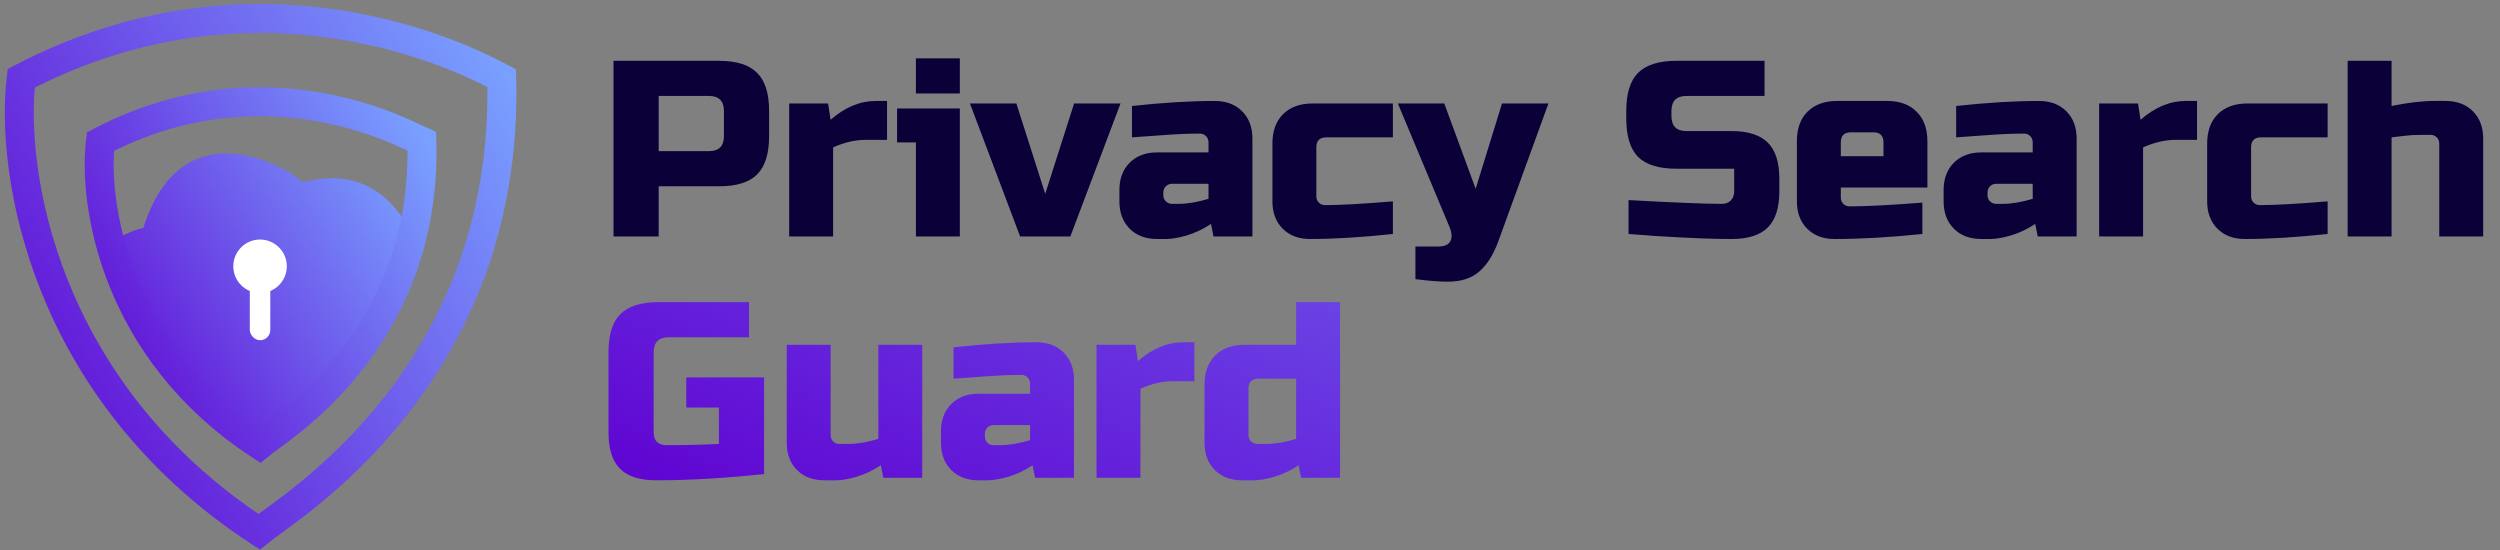
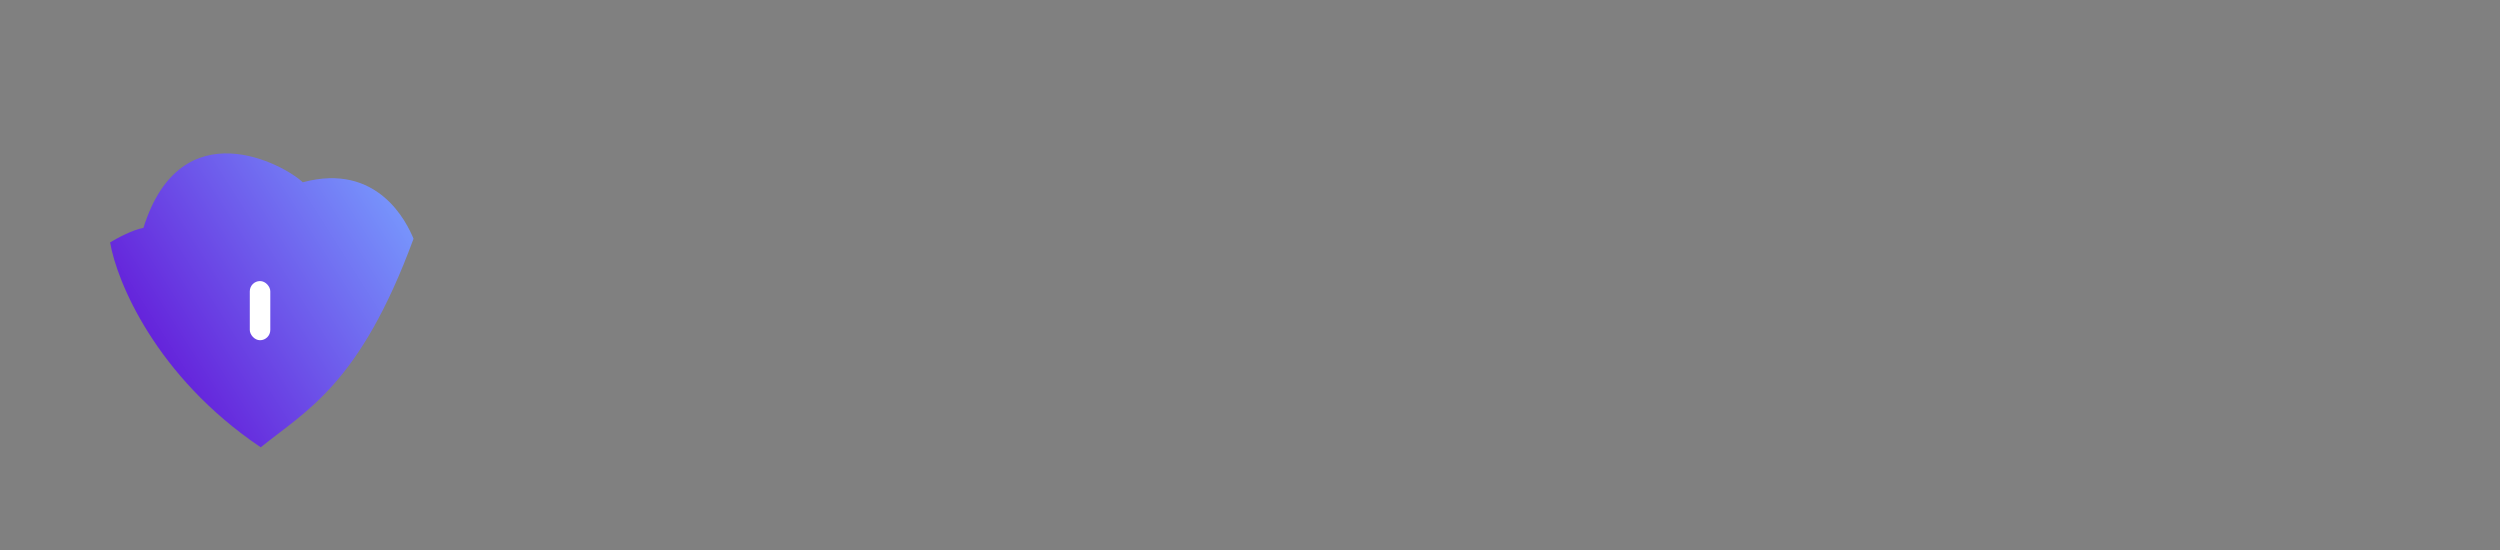
<svg xmlns="http://www.w3.org/2000/svg" width="259" height="57" viewBox="0 0 259 57" fill="none">
  <rect x="0" y="0" width="259" height="57" fill="#808080" stroke="none" />
  <path d="M27.012 46.341C16.149 39.019 12.083 29.137 11.408 25.11C12.108 24.685 13.778 23.79 14.858 23.61C18.76 11.156 29.488 17.083 31.363 18.884C39.166 16.783 42.166 23.085 42.842 24.735C37.29 39.815 31.738 42.515 27.012 46.341Z" fill="url(#paint0_linear_1344_194)" />
-   <path d="M26.834 55.085C4.367 40.38 1.049 17.641 2.197 8.109C28.111 -5.422 50.449 7.313 51.981 8.109C52.747 39.129 29.77 52.66 26.834 55.085Z" stroke="url(#paint1_linear_1344_194)" stroke-width="3" />
-   <path d="M26.889 46.094C11.86 36.257 9.64 21.045 10.408 14.669C27.743 5.618 42.542 14.185 43.711 14.669C44.224 35.42 28.853 44.471 26.889 46.094Z" stroke="url(#paint2_linear_1344_194)" stroke-width="3" />
-   <circle cx="26.941" cy="27.586" r="2.771" fill="white" />
  <rect x="25.879" y="29.118" width="2.124" height="6.129" rx="1.062" fill="white" />
-   <path d="M63.56 6.3H74.48C76.3 6.3 77.617 6.716 78.432 7.548C79.264 8.363 79.68 9.68 79.68 11.5V14.1C79.68 15.92 79.264 17.246 78.432 18.078C77.617 18.893 76.3 19.3 74.48 19.3H68.24V24.5H63.56V6.3ZM75 11.5C75 10.46 74.48 9.94 73.44 9.94H68.24V15.66H73.44C74.48 15.66 75 15.14 75 14.1V11.5ZM89.689 14.49C88.597 14.49 87.47 14.75 86.309 15.27V24.5H81.759V10.72H85.789L86.049 12.41C87.54 11.11 89.1 10.46 90.729 10.46H91.899V14.49H89.689ZM99.438 11.24V24.5H94.888V14.75H92.938V11.24H99.438ZM94.888 6.04H99.438V9.68H94.888V6.04ZM111.276 10.72H116.086L110.886 24.5H105.686L100.486 10.72H105.296L108.286 20.08L111.276 10.72ZM122.08 21.12C122.999 21.12 124.039 20.947 125.2 20.6V19.04H121.43C121.17 19.04 120.954 19.127 120.78 19.3C120.607 19.473 120.52 19.69 120.52 19.95V20.21C120.52 20.47 120.607 20.687 120.78 20.86C120.954 21.033 121.17 21.12 121.43 21.12H122.08ZM117.27 10.98C120.442 10.633 123.302 10.46 125.85 10.46C127.029 10.46 127.974 10.815 128.684 11.526C129.395 12.237 129.75 13.181 129.75 14.36V24.5H125.72L125.46 23.2C124.646 23.737 123.805 24.136 122.938 24.396C122.089 24.639 121.37 24.76 120.78 24.76H119.87C118.692 24.76 117.747 24.405 117.036 23.694C116.326 22.983 115.97 22.039 115.97 20.86V19.69C115.97 18.511 116.326 17.567 117.036 16.856C117.747 16.145 118.692 15.79 119.87 15.79H125.2V14.75C125.2 14.49 125.114 14.273 124.94 14.1C124.767 13.927 124.55 13.84 124.29 13.84C123.164 13.84 121.916 13.892 120.546 13.996C119.194 14.1 118.102 14.178 117.27 14.23V10.98ZM144.303 24.24C141.062 24.587 138.202 24.76 135.723 24.76C134.545 24.76 133.6 24.405 132.889 23.694C132.179 22.983 131.823 22.039 131.823 20.86V14.88C131.823 13.58 132.187 12.566 132.915 11.838C133.661 11.093 134.683 10.72 135.983 10.72H144.303V14.23H137.413C136.72 14.23 136.373 14.577 136.373 15.27V20.34C136.373 20.6 136.46 20.817 136.633 20.99C136.807 21.163 137.023 21.25 137.283 21.25C138.843 21.25 141.183 21.12 144.303 20.86V24.24ZM150.018 29.18C149.099 29.18 147.973 29.093 146.638 28.92V25.54H148.978C149.637 25.54 150.061 25.358 150.252 24.994C150.46 24.63 150.425 24.119 150.148 23.46L144.818 10.72H149.628L152.878 19.56L155.608 10.72H160.418L155.218 25.02C154.715 26.389 154.065 27.421 153.268 28.114C152.471 28.825 151.387 29.18 150.018 29.18ZM168.715 20.73C173.465 20.99 176.68 21.12 178.361 21.12C178.76 21.12 179.072 21.007 179.297 20.782C179.54 20.539 179.661 20.219 179.661 19.82V17.48H173.681C171.861 17.48 170.535 17.073 169.703 16.258C168.889 15.426 168.481 14.1 168.481 12.28V11.5C168.481 9.68 168.889 8.363 169.703 7.548C170.535 6.716 171.861 6.3 173.681 6.3H182.807V9.94H174.721C173.681 9.94 173.161 10.46 173.161 11.5V12.02C173.161 13.06 173.681 13.58 174.721 13.58H179.401C181.1 13.58 182.348 13.979 183.145 14.776C183.943 15.573 184.341 16.821 184.341 18.52V19.82C184.341 21.519 183.943 22.767 183.145 23.564C182.348 24.361 181.1 24.76 179.401 24.76C178.517 24.76 177.581 24.743 176.593 24.708L174.201 24.604C172.433 24.517 170.605 24.396 168.715 24.24V20.73ZM191.749 13.71C191.056 13.71 190.709 14.057 190.709 14.75V16.18H195.129V14.75C195.129 14.057 194.782 13.71 194.089 13.71H191.749ZM199.159 24.24C195.814 24.587 192.78 24.76 190.059 24.76C188.88 24.76 187.936 24.405 187.225 23.694C186.514 22.983 186.159 22.039 186.159 20.86V14.62C186.159 13.32 186.523 12.306 187.251 11.578C187.996 10.833 189.019 10.46 190.319 10.46H195.519C196.819 10.46 197.833 10.833 198.561 11.578C199.306 12.306 199.679 13.32 199.679 14.62V19.43H190.709V20.47C190.709 20.73 190.796 20.947 190.969 21.12C191.142 21.293 191.359 21.38 191.619 21.38C193.335 21.38 195.848 21.25 199.159 20.99V24.24ZM207.469 21.12C208.388 21.12 209.428 20.947 210.589 20.6V19.04H206.819C206.559 19.04 206.342 19.127 206.169 19.3C205.996 19.473 205.909 19.69 205.909 19.95V20.21C205.909 20.47 205.996 20.687 206.169 20.86C206.342 21.033 206.559 21.12 206.819 21.12H207.469ZM202.659 10.98C205.831 10.633 208.691 10.46 211.239 10.46C212.418 10.46 213.362 10.815 214.073 11.526C214.784 12.237 215.139 13.181 215.139 14.36V24.5H211.109L210.849 23.2C210.034 23.737 209.194 24.136 208.327 24.396C207.478 24.639 206.758 24.76 206.169 24.76H205.259C204.08 24.76 203.136 24.405 202.425 23.694C201.714 22.983 201.359 22.039 201.359 20.86V19.69C201.359 18.511 201.714 17.567 202.425 16.856C203.136 16.145 204.08 15.79 205.259 15.79H210.589V14.75C210.589 14.49 210.502 14.273 210.329 14.1C210.156 13.927 209.939 13.84 209.679 13.84C208.552 13.84 207.304 13.892 205.935 13.996C204.583 14.1 203.491 14.178 202.659 14.23V10.98ZM225.402 14.49C224.31 14.49 223.183 14.75 222.022 15.27V24.5H217.472V10.72H221.502L221.762 12.41C223.253 11.11 224.813 10.46 226.442 10.46H227.612V14.49H225.402ZM241.143 24.24C237.902 24.587 235.042 24.76 232.563 24.76C231.384 24.76 230.44 24.405 229.729 23.694C229.018 22.983 228.663 22.039 228.663 20.86V14.88C228.663 13.58 229.027 12.566 229.755 11.838C230.5 11.093 231.523 10.72 232.823 10.72H241.143V14.23H234.253C233.56 14.23 233.213 14.577 233.213 15.27V20.34C233.213 20.6 233.3 20.817 233.473 20.99C233.646 21.163 233.863 21.25 234.123 21.25C235.683 21.25 238.023 21.12 241.143 20.86V24.24ZM247.768 10.98C249.449 10.633 250.923 10.46 252.188 10.46H253.358C254.537 10.46 255.481 10.815 256.192 11.526C256.903 12.237 257.258 13.181 257.258 14.36V24.5H252.708V14.88C252.708 14.62 252.621 14.403 252.448 14.23C252.275 14.057 252.058 13.97 251.798 13.97H250.888C250.229 13.97 249.623 14.005 249.068 14.074C248.531 14.143 248.097 14.195 247.768 14.23V24.5H243.218V6.3H247.768V10.98Z" fill="#0C0038" />
-   <path d="M79.16 49.11C75.104 49.543 71.377 49.76 67.98 49.76C66.281 49.76 65.033 49.361 64.236 48.564C63.439 47.767 63.04 46.519 63.04 44.82V36.5C63.04 34.68 63.447 33.363 64.262 32.548C65.094 31.716 66.42 31.3 68.24 31.3H77.6V34.94H69.28C68.24 34.94 67.72 35.46 67.72 36.5V44.82C67.72 45.219 67.833 45.539 68.058 45.782C68.301 46.007 68.621 46.12 69.02 46.12C71.013 46.12 72.833 46.077 74.48 45.99V42.22H71.1V39.1H79.16V49.11ZM87.875 45.99C88.794 45.99 89.834 45.817 90.995 45.47V35.72H95.545V49.5H91.515L91.255 48.2C90.44 48.737 89.6 49.136 88.733 49.396C87.884 49.639 87.164 49.76 86.575 49.76H85.405C84.226 49.76 83.282 49.405 82.571 48.694C81.86 47.983 81.505 47.039 81.505 45.86V35.72H86.055V45.08C86.055 45.34 86.142 45.557 86.315 45.73C86.488 45.903 86.705 45.99 86.965 45.99H87.875ZM103.596 46.12C104.515 46.12 105.555 45.947 106.716 45.6V44.04H102.946C102.686 44.04 102.469 44.127 102.296 44.3C102.123 44.473 102.036 44.69 102.036 44.95V45.21C102.036 45.47 102.123 45.687 102.296 45.86C102.469 46.033 102.686 46.12 102.946 46.12H103.596ZM98.786 35.98C101.958 35.633 104.818 35.46 107.366 35.46C108.545 35.46 109.489 35.815 110.2 36.526C110.911 37.237 111.266 38.181 111.266 39.36V49.5H107.236L106.976 48.2C106.161 48.737 105.321 49.136 104.454 49.396C103.605 49.639 102.885 49.76 102.296 49.76H101.386C100.207 49.76 99.263 49.405 98.552 48.694C97.841 47.983 97.486 47.039 97.486 45.86V44.69C97.486 43.511 97.841 42.567 98.552 41.856C99.263 41.145 100.207 40.79 101.386 40.79H106.716V39.75C106.716 39.49 106.629 39.273 106.456 39.1C106.283 38.927 106.066 38.84 105.806 38.84C104.679 38.84 103.431 38.892 102.062 38.996C100.71 39.1 99.618 39.178 98.786 39.23V35.98ZM121.529 39.49C120.437 39.49 119.31 39.75 118.149 40.27V49.5H113.599V35.72H117.629L117.889 37.41C119.379 36.11 120.939 35.46 122.569 35.46H123.739V39.49H121.529ZM134.8 49.5L134.54 48.2C133.725 48.737 132.885 49.136 132.018 49.396C131.169 49.639 130.449 49.76 129.86 49.76H128.69C127.511 49.76 126.567 49.405 125.856 48.694C125.145 47.983 124.79 47.039 124.79 45.86V39.88C124.79 38.58 125.154 37.566 125.882 36.838C126.627 36.093 127.65 35.72 128.95 35.72H134.28V31.3H138.83V49.5H134.8ZM131.16 45.99C132.079 45.99 133.119 45.817 134.28 45.47V39.23H130.38C129.687 39.23 129.34 39.577 129.34 40.27V45.08C129.34 45.34 129.427 45.557 129.6 45.73C129.773 45.903 129.99 45.99 130.25 45.99H131.16Z" fill="url(#paint3_linear_1344_194)" />
  <defs>
    <linearGradient id="paint0_linear_1344_194" x1="9.439" y1="41.654" x2="43.545" y2="20.007" gradientUnits="userSpaceOnUse">
      <stop stop-color="#5F01D1" />
      <stop offset="1" stop-color="#799FFF" />
    </linearGradient>
    <linearGradient id="paint1_linear_1344_194" x1="-1.132" y1="46.899" x2="55.906" y2="13.923" gradientUnits="userSpaceOnUse">
      <stop stop-color="#5F01D1" />
      <stop offset="1" stop-color="#799FFF" />
    </linearGradient>
    <linearGradient id="paint2_linear_1344_194" x1="8.181" y1="40.619" x2="46.331" y2="18.557" gradientUnits="userSpaceOnUse">
      <stop stop-color="#5F01D1" />
      <stop offset="1" stop-color="#799FFF" />
    </linearGradient>
    <linearGradient id="paint3_linear_1344_194" x1="49.66" y1="45.802" x2="93.322" y2="-59.959" gradientUnits="userSpaceOnUse">
      <stop stop-color="#5F01D1" />
      <stop offset="1" stop-color="#799FFF" />
    </linearGradient>
  </defs>
</svg>